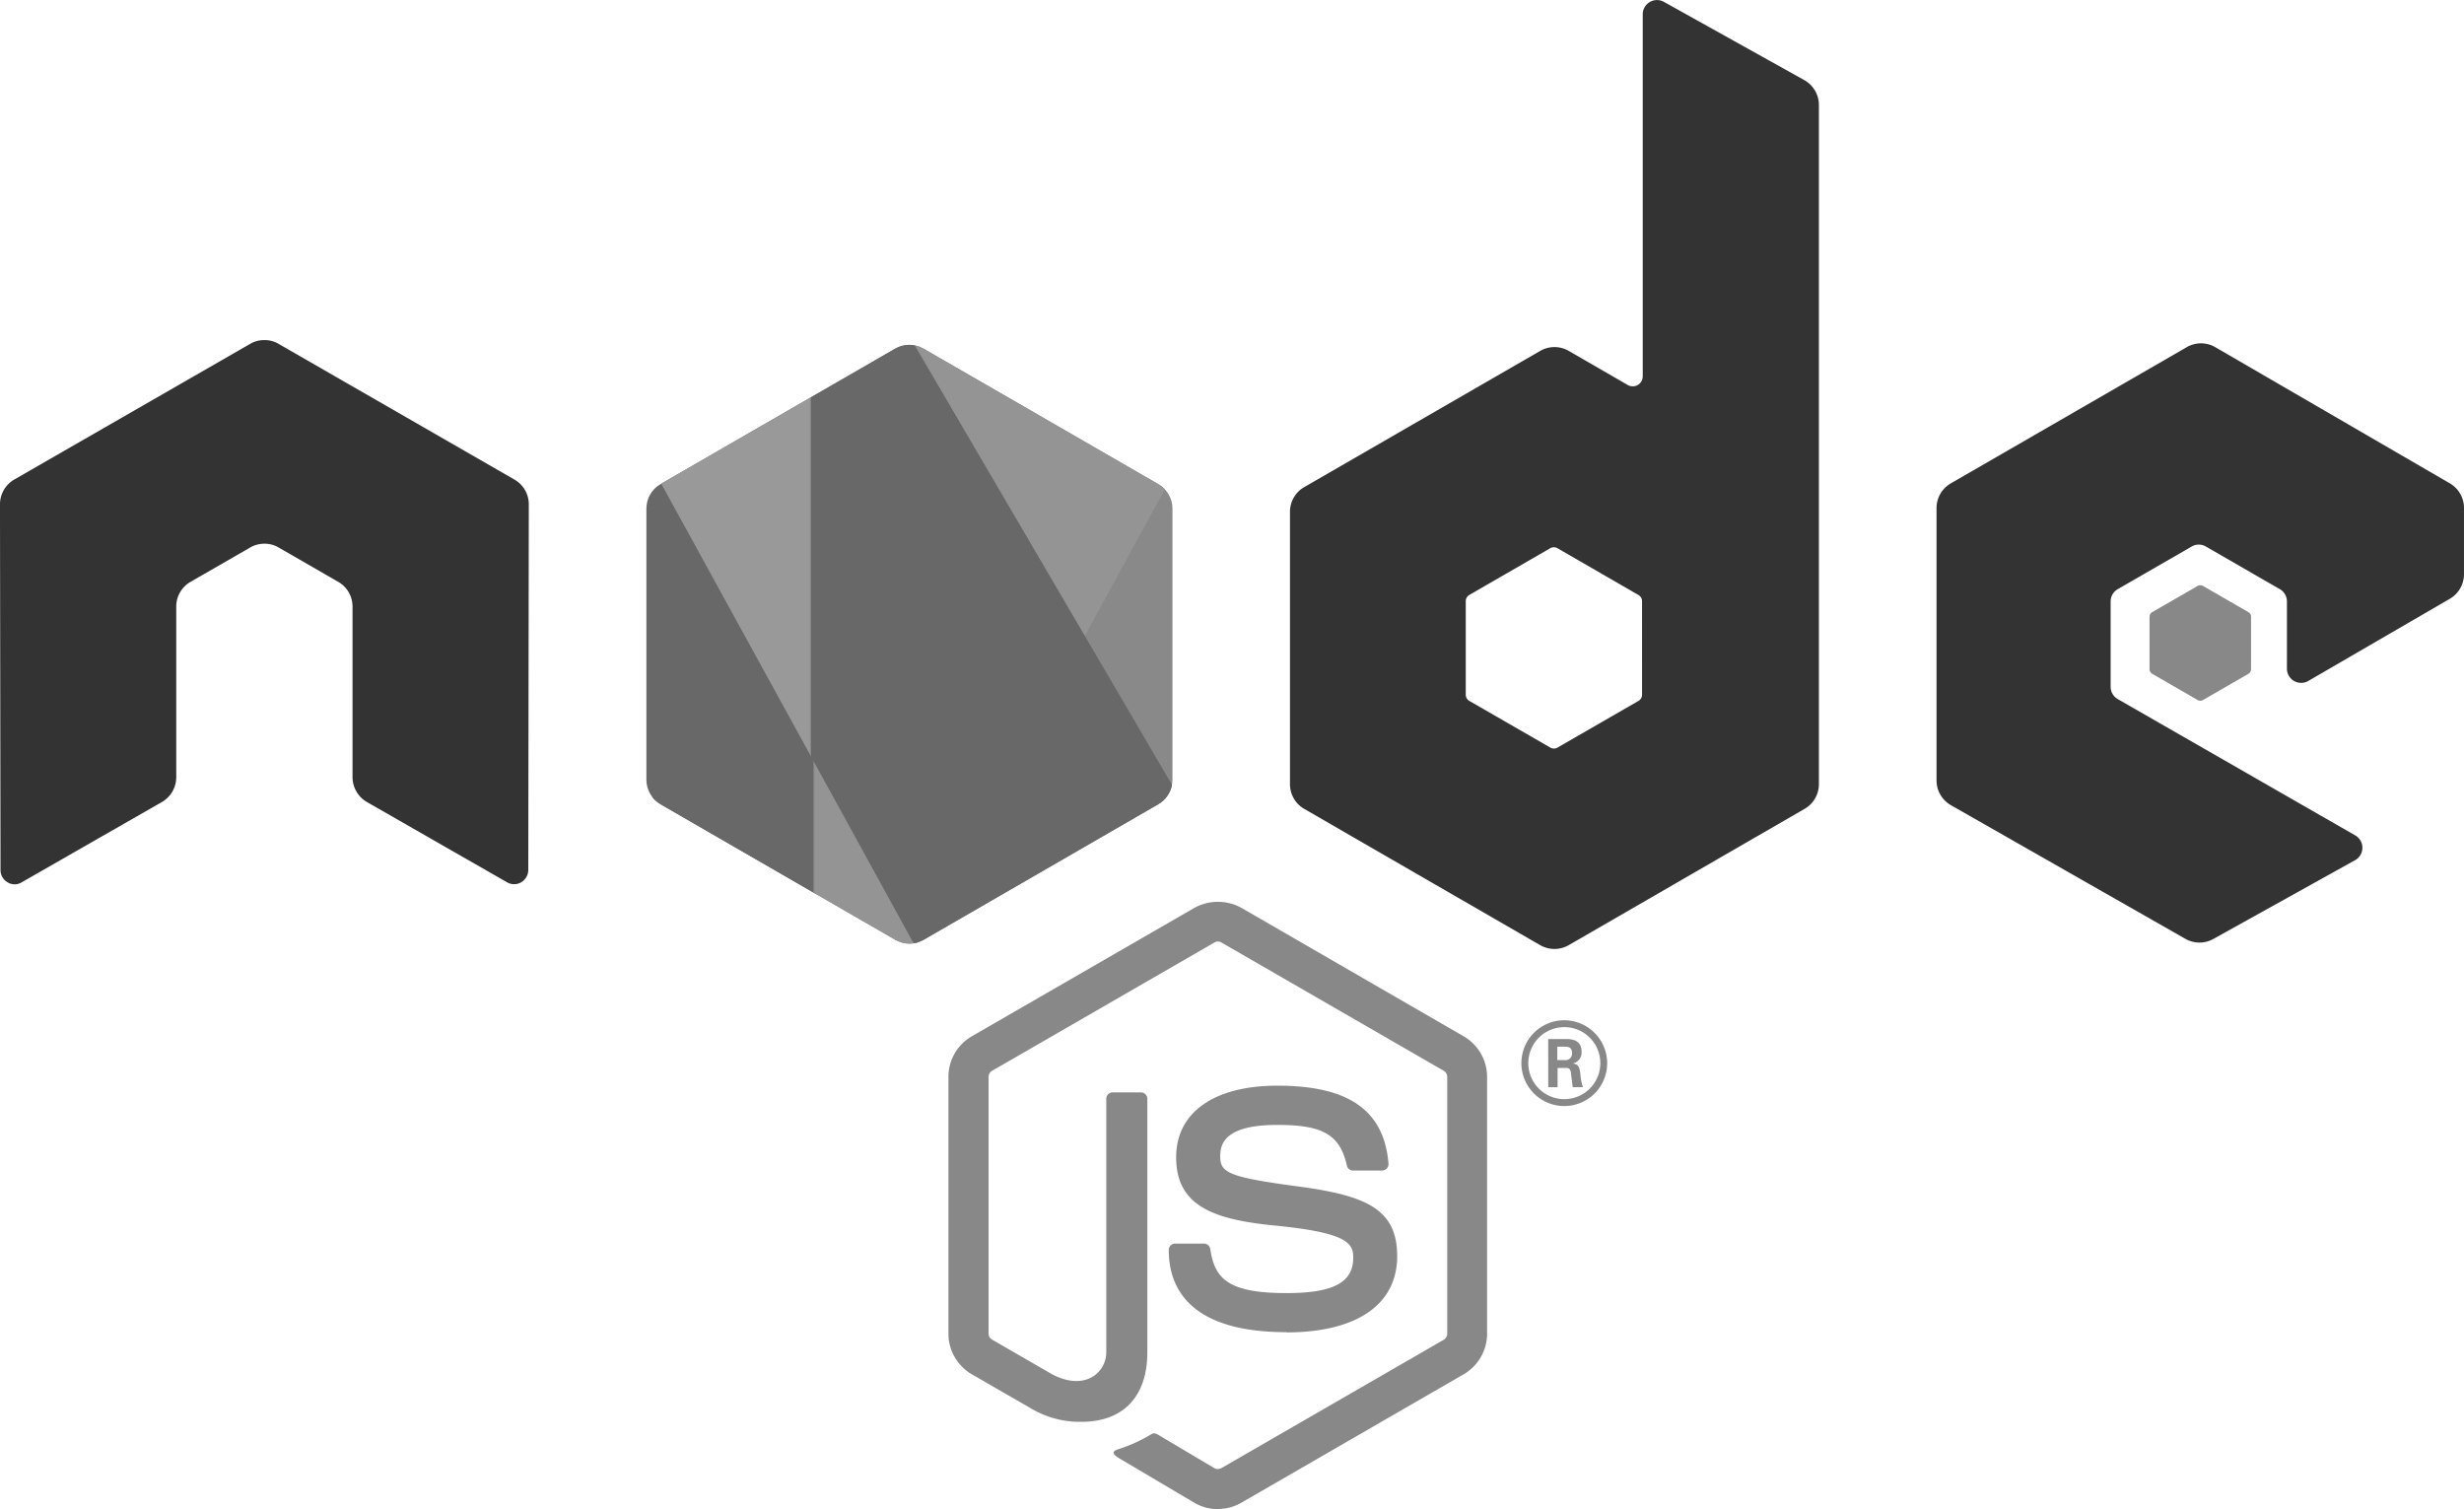
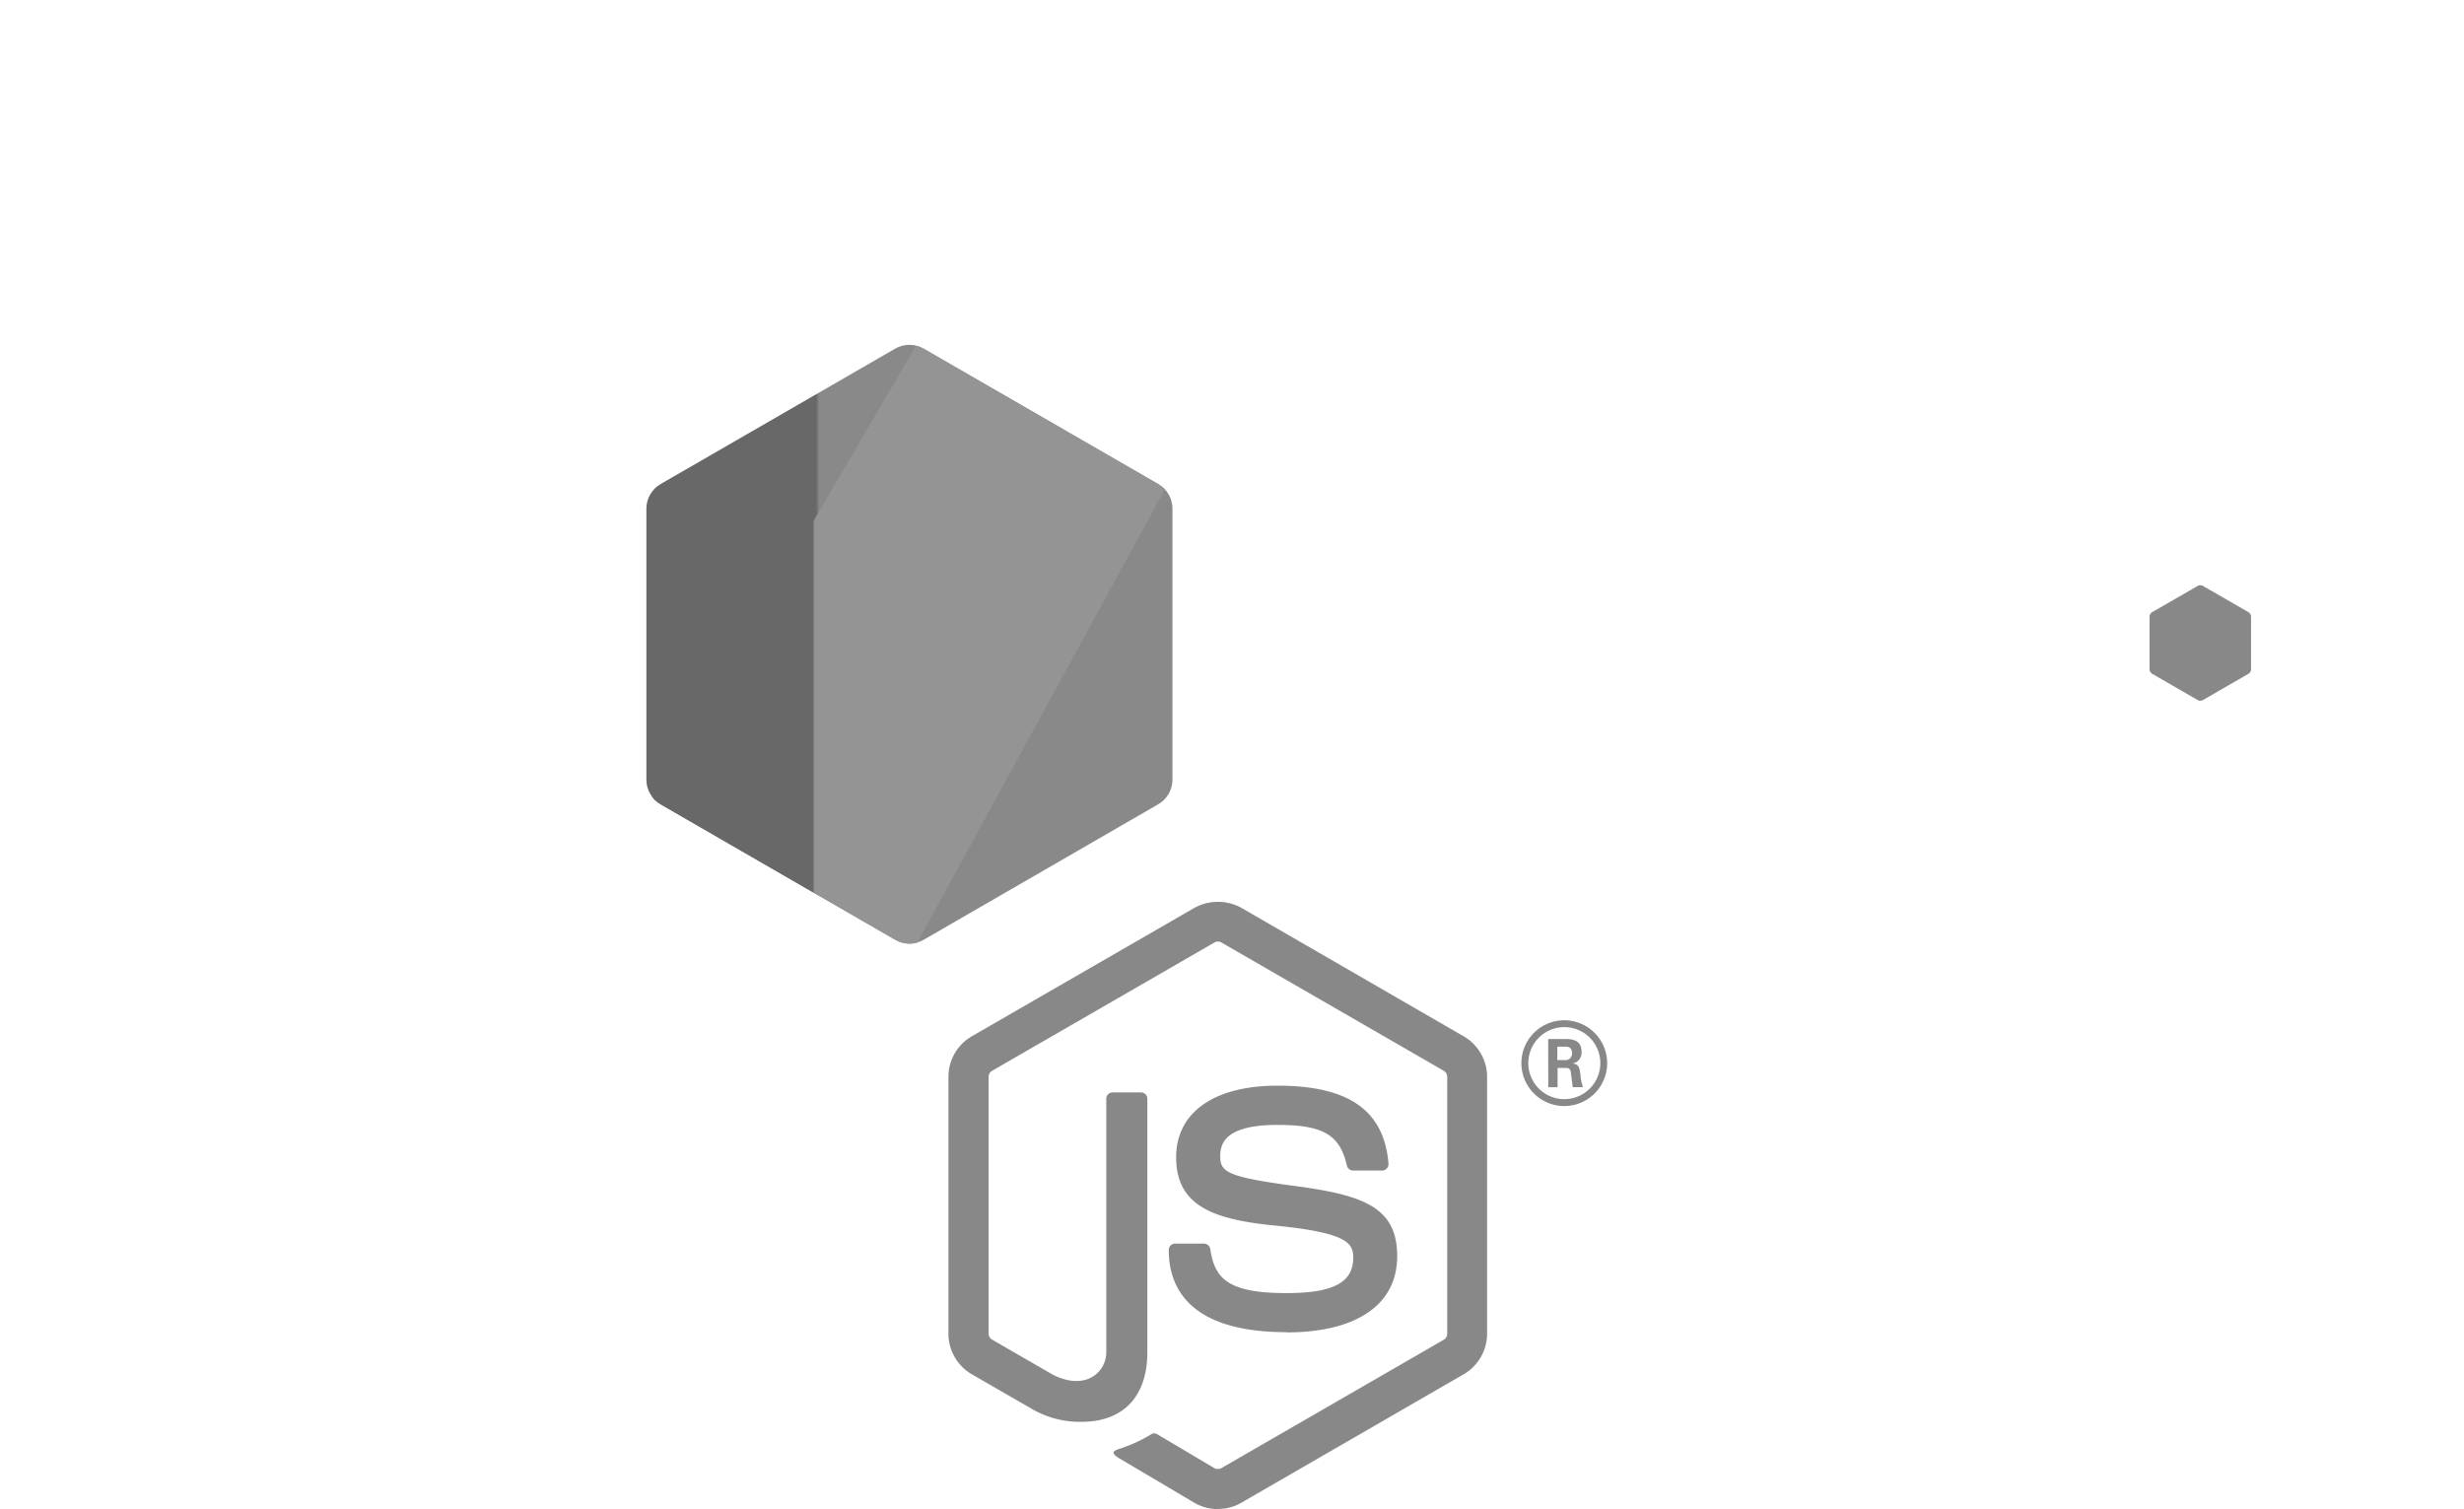
<svg xmlns="http://www.w3.org/2000/svg" width="130" height="79.618" viewBox="0 0 130 79.618">
  <defs>
    <clipPath id="a">
      <path d="M167.86,82.745l-12.381,7.146a1.5,1.5,0,0,0-.748,1.295v14.3a1.494,1.494,0,0,0,.748,1.295l12.382,7.152a1.5,1.5,0,0,0,1.5,0l12.38-7.152a1.5,1.5,0,0,0,.746-1.295v-14.3a1.494,1.494,0,0,0-.749-1.295l-12.378-7.146a1.5,1.5,0,0,0-1.5,0" transform="translate(-154.731 -82.545)" fill="none" />
    </clipPath>
    <linearGradient id="b" x1="0.404" y1="1.013" x2="0.411" y2="1.013" gradientUnits="objectBoundingBox">
      <stop offset="0.3" stop-color="#686868" />
      <stop offset="0.5" stop-color="#797979" />
      <stop offset="0.8" stop-color="#898989" />
    </linearGradient>
    <clipPath id="c">
      <path d="M156.123,106.546a1.5,1.5,0,0,0,.441.387l10.621,6.135,1.769,1.017a1.5,1.5,0,0,0,.862.2,1.532,1.532,0,0,0,.294-.054l13.058-23.909a1.477,1.477,0,0,0-.348-.276l-8.107-4.681-4.285-2.465a1.56,1.56,0,0,0-.388-.156Z" transform="translate(-156.123 -82.737)" fill="none" />
    </clipPath>
    <linearGradient id="d" x1="0.409" y1="0.99" x2="0.413" y2="0.99" gradientUnits="objectBoundingBox">
      <stop offset="0.57" stop-color="#686868" />
      <stop offset="0.72" stop-color="gray" />
      <stop offset="1" stop-color="#949494" />
    </linearGradient>
    <clipPath id="e">
-       <path d="M171.231,82.563a1.509,1.509,0,0,0-.6.192L158.287,89.88,171.6,114.127a1.483,1.483,0,0,0,.532-.183l12.381-7.152a1.5,1.5,0,0,0,.723-1.021L171.664,82.587a1.558,1.558,0,0,0-.3-.03c-.041,0-.082,0-.123.006" transform="translate(-158.287 -82.557)" fill="none" />
-     </clipPath>
+       </clipPath>
    <linearGradient id="f" x1="0.288" y1="1.39" x2="0.296" y2="1.39" gradientUnits="objectBoundingBox">
      <stop offset="0.16" stop-color="#999" />
      <stop offset="0.38" stop-color="#999" />
      <stop offset="0.47" stop-color="#949494" />
      <stop offset="0.7" stop-color="#858585" />
      <stop offset="0.9" stop-color="#686868" />
    </linearGradient>
  </defs>
  <g transform="translate(-0.001 -0.001)">
    <path d="M241.247,247.914a2.471,2.471,0,0,1-1.231-.329l-3.919-2.32c-.585-.327-.3-.443-.107-.51a7.906,7.906,0,0,0,1.772-.808.3.3,0,0,1,.292.02l3.011,1.787a.4.4,0,0,0,.364,0l11.74-6.777a.37.37,0,0,0,.179-.317V225.112a.377.377,0,0,0-.182-.323l-11.735-6.771a.361.361,0,0,0-.361,0l-11.733,6.771a.374.374,0,0,0-.186.32v13.547a.362.362,0,0,0,.182.314l3.215,1.857c1.746.873,2.812-.156,2.812-1.19V226.267a.335.335,0,0,1,.341-.338h1.487a.336.336,0,0,1,.338.338v13.377c0,2.327-1.27,3.665-3.476,3.665a5.032,5.032,0,0,1-2.707-.735l-3.08-1.775a2.482,2.482,0,0,1-1.231-2.142V225.109a2.467,2.467,0,0,1,1.231-2.139l11.752-6.78a2.574,2.574,0,0,1,2.469,0l11.737,6.783a2.477,2.477,0,0,1,1.231,2.139v13.547a2.484,2.484,0,0,1-1.231,2.139l-11.737,6.78a2.466,2.466,0,0,1-1.237.329" transform="translate(-176.992 -168.295)" fill="#888" />
    <path d="M286,260.672c-5.137,0-6.214-2.358-6.214-4.336a.338.338,0,0,1,.34-.338h1.516a.34.34,0,0,1,.335.287c.229,1.545.911,2.325,4.017,2.325,2.474,0,3.526-.559,3.526-1.871,0-.755-.3-1.317-4.144-1.693-3.215-.317-5.2-1.026-5.2-3.6,0-2.369,2-3.779,5.346-3.779,3.758,0,5.622,1.3,5.857,4.108a.342.342,0,0,1-.091.262.349.349,0,0,1-.25.109h-1.525a.337.337,0,0,1-.329-.264c-.367-1.625-1.255-2.145-3.667-2.145-2.7,0-3.015.94-3.015,1.646,0,.855.37,1.1,4.014,1.587,3.609.479,5.322,1.155,5.322,3.691,0,2.557-2.134,4.023-5.854,4.023m14.3-14.367h.394a.342.342,0,0,0,.385-.359c0-.347-.238-.347-.37-.347h-.405Zm-.479-1.111h.873c.3,0,.888,0,.888.67a.583.583,0,0,1-.479.623c.35.023.373.253.42.576a2.484,2.484,0,0,0,.132.67H301.1c-.015-.117-.1-.764-.1-.8-.035-.144-.085-.214-.264-.214H300.3v1.017h-.491Zm-1.049,1.264a1.9,1.9,0,1,0,1.89-1.892,1.9,1.9,0,0,0-1.89,1.892m4.161.009a2.263,2.263,0,1,1-2.263-2.263,2.27,2.27,0,0,1,2.263,2.263" transform="translate(-218.122 -190.388)" fill="#888" />
-     <path d="M27.9,26.611a1.5,1.5,0,0,0-.752-1.306L14.7,18.143a1.454,1.454,0,0,0-.684-.2h-.129a1.478,1.478,0,0,0-.688.2L.754,25.3A1.515,1.515,0,0,0,0,26.612L.028,45.9a.74.74,0,0,0,.373.649.711.711,0,0,0,.747,0l7.4-4.237a1.518,1.518,0,0,0,.752-1.3V32a1.5,1.5,0,0,1,.751-1.3l3.15-1.814a1.5,1.5,0,0,1,.752-.2,1.467,1.467,0,0,1,.748.2l3.149,1.814A1.5,1.5,0,0,1,18.6,32v9.011a1.522,1.522,0,0,0,.754,1.3l7.395,4.235a.735.735,0,0,0,.752,0,.755.755,0,0,0,.372-.649ZM86.636,36.654a.374.374,0,0,1-.188.325l-4.275,2.464a.376.376,0,0,1-.375,0l-4.276-2.464a.372.372,0,0,1-.188-.325V31.718a.378.378,0,0,1,.185-.326l4.273-2.469a.38.38,0,0,1,.379,0l4.276,2.469a.375.375,0,0,1,.188.326ZM87.79.1a.752.752,0,0,0-1.119.657v19.1a.526.526,0,0,1-.789.456l-3.118-1.8a1.5,1.5,0,0,0-1.5,0L68.812,25.7a1.5,1.5,0,0,0-.752,1.3V41.376a1.5,1.5,0,0,0,.752,1.3l12.451,7.191a1.51,1.51,0,0,0,1.5,0l12.451-7.194a1.507,1.507,0,0,0,.752-1.3V5.544A1.507,1.507,0,0,0,95.2,4.23Zm41.463,31.492a1.5,1.5,0,0,0,.747-1.3V26.8a1.5,1.5,0,0,0-.748-1.3l-12.372-7.182a1.5,1.5,0,0,0-1.508,0l-12.448,7.185a1.5,1.5,0,0,0-.752,1.3v14.37a1.508,1.508,0,0,0,.758,1.308l12.369,7.05a1.5,1.5,0,0,0,1.475.009l7.482-4.158a.751.751,0,0,0,.006-1.308l-12.525-7.188a.746.746,0,0,1-.379-.65V31.734a.746.746,0,0,1,.376-.651l3.9-2.248a.743.743,0,0,1,.749,0l3.9,2.248a.749.749,0,0,1,.376.65v3.544a.75.75,0,0,0,1.128.649Z" transform="translate(0 0)" fill="#333" fill-rule="evenodd" />
    <path d="M517.085,140.128a.285.285,0,0,1,.288,0l2.389,1.378a.288.288,0,0,1,.144.25v2.759a.288.288,0,0,1-.144.25l-2.389,1.378a.285.285,0,0,1-.288,0l-2.388-1.378a.287.287,0,0,1-.147-.25v-2.759a.284.284,0,0,1,.144-.25Z" transform="translate(-401.14 -109.212)" fill="#888" fill-rule="evenodd" />
    <g transform="translate(34.104 18.194)">
      <g clip-path="url(#a)">
        <g transform="translate(-12.512 -10.968)">
          <path d="M150.738,49.883l-34.887-17.1L97.963,69.274l34.886,17.1Z" transform="translate(-97.963 -32.783)" fill="url(#b)" />
        </g>
      </g>
    </g>
    <g transform="translate(34.411 18.236)">
      <g clip-path="url(#c)">
        <g transform="translate(-15.084 -12.921)">
          <path d="M87.686,48.182,112.32,81.523,144.9,57.453l-24.635-33.34Z" transform="translate(-87.686 -24.113)" fill="url(#d)" />
        </g>
      </g>
    </g>
    <g transform="translate(34.888 18.196)">
      <g clip-path="url(#e)">
        <g transform="translate(0)">
-           <path d="M158.286,82.557v31.571h26.943V82.557Z" transform="translate(-158.286 -82.557)" fill="url(#f)" />
-         </g>
+           </g>
      </g>
    </g>
  </g>
</svg>